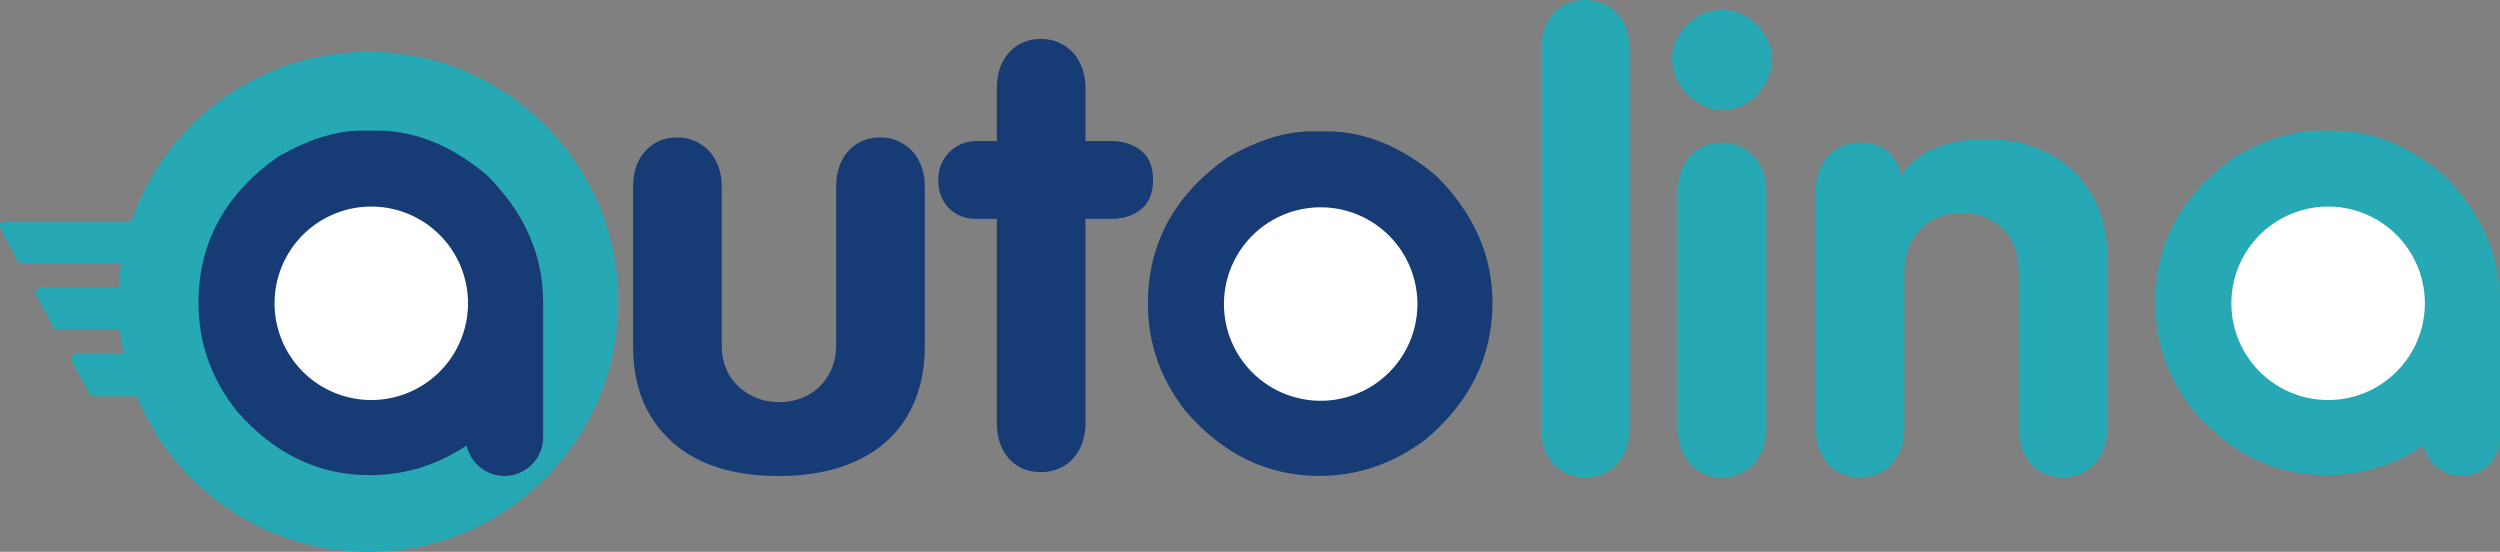
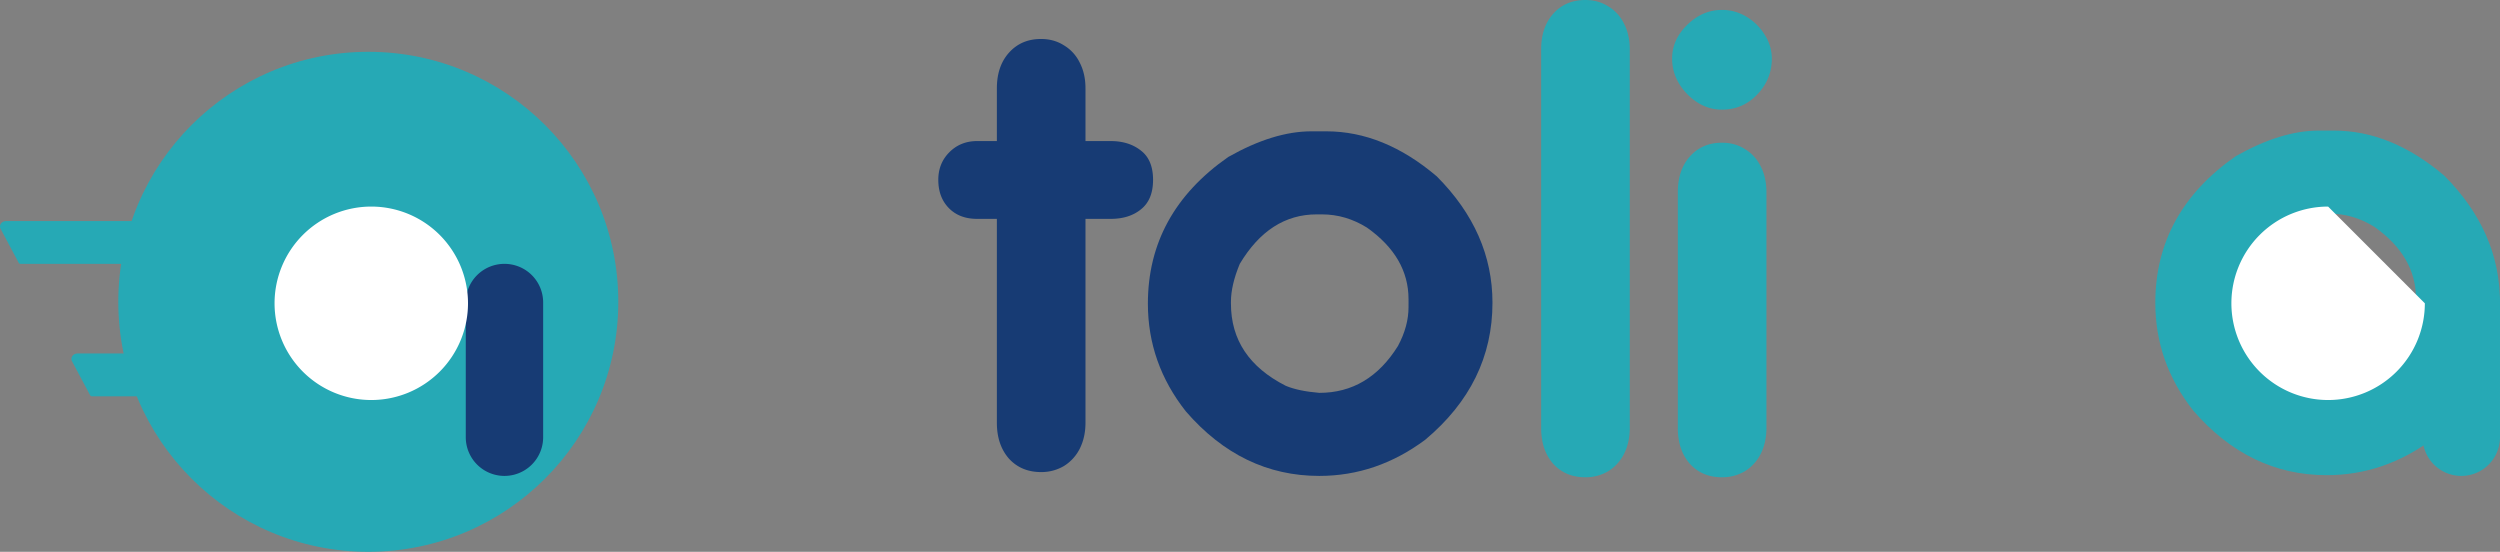
<svg xmlns="http://www.w3.org/2000/svg" viewBox="0 0 3360.01 741.63">
  <rect x="0" y="0" width="3360.01" height="741.63" fill="#808080" stroke="none" />
  <defs>
    <style>.cls-1{fill:#26a9b5;}.cls-2{fill:#173b74;}.cls-3{fill:#fff;}</style>
  </defs>
  <g id="Ebene_2" data-name="Ebene 2">
    <g id="svg27">
      <g id="autolina-logo-2022">
        <path id="Pfad_1" data-name="Pfad 1" class="cls-1" d="M8.11,297.1H238.7c3.31,0,3.31,2.08,3.31,5.22v45.51c0,3.14-2.4,6.8-5.71,6.8H27.65a4.06,4.06,0,0,1-1.36-.3,3.36,3.36,0,0,1-1-.84L.41,306.8a6.83,6.83,0,0,1,1.65-7.22C3.54,297.81,6.45,297.1,8.11,297.1Z" />
-         <path id="Pfad_2" data-name="Pfad 2" class="cls-1" d="M56.16,386.1H285.49c3.34,0,6,2.08,6,5.22v45.51a5.85,5.85,0,0,1-6,5.66h0L75.83,443.63a4,4,0,0,1-1.37-.3,3.44,3.44,0,0,1-1-.84L48.41,395.8a6.81,6.81,0,0,1,1.66-7.22C51.56,386.81,54.49,386.1,56.16,386.1Z" />
        <path id="Pfad_3" data-name="Pfad 3" class="cls-1" d="M104.11,475.1H332.24c3.31,0,5.77,2.08,5.77,5.22v45.51c0,3.14-2.46,6.8-5.77,6.8H123.65a4.06,4.06,0,0,1-1.36-.3,3.36,3.36,0,0,1-1-.84L96.41,484.8a6.83,6.83,0,0,1,1.65-7.22C99.54,475.81,102.45,475.1,104.11,475.1Z" />
        <path id="Ellipse_8" data-name="Ellipse 8" class="cls-1" d="M831,405.63c0,185.57-150.43,336-336,336s-336-150.43-336-336,150.43-336,336-336S831,220.06,831,405.63Z" />
        <g id="_lin" data-name=" lin">
          <path id="path851" class="cls-1" d="M2071.31,575.27V66.21q0-29.47,16.15-47.64Q2104,0,2130.65,0q17.35,0,30.68,8.48a54.83,54.83,0,0,1,21.4,23.41q7.67,14.94,7.67,34.32V575.27q0,19.38-7.67,34.72a58.17,58.17,0,0,1-21.4,23.41,59.4,59.4,0,0,1-30.68,8.07q-26.64,0-43.19-18.16-16.15-18.57-16.15-48Z" />
          <path id="path853" class="cls-1" d="M2255,575.27V258q0-29.46,16.15-47.63,16.55-18.57,43.19-18.57,17.37,0,30.68,8.47a54.85,54.85,0,0,1,21.4,23.42q7.66,14.94,7.67,34.31V575.27q0,19.38-7.67,34.72A58.1,58.1,0,0,1,2345,633.4a59.38,59.38,0,0,1-30.68,8.07q-26.64,0-43.19-18.16-16.16-18.57-16.15-48Zm59.34-561.95a62.84,62.84,0,0,1,33.11,9.29,72,72,0,0,1,24.62,24.62,58.74,58.74,0,0,1,9.29,31.49q0,27.86-19.78,48.44-19.38,20.19-47.24,20.19-26.23,0-46.83-21-20.17-21-20.18-47.64,0-25.42,20.18-45.21,20.6-20.19,46.83-20.19Z" />
-           <path id="path855" class="cls-1" d="M2440.29,575.27V258q0-29.46,16.14-47.63,16.56-18.57,43.2-18.57,23,0,37.14,11.7,14.54,11.72,17.76,32.3,34.72-48.85,114.65-48.85,46.83,0,84,19.38a138.68,138.68,0,0,1,58.13,55.31q21,35.92,21,85.58V575.27q0,19.38-7.67,34.72a58.17,58.17,0,0,1-21.4,23.41,59.4,59.4,0,0,1-30.68,8.07q-26.64,0-43.2-18.16-16.14-18.57-16.14-48V367.77q0-40-21.8-60.56-21.41-21-56.12-21-23.42,0-40.77,10.9a67.5,67.5,0,0,0-26.24,28.66q-8.88,18.17-8.88,42v207.5q0,19.38-7.67,34.72a58.17,58.17,0,0,1-21.4,23.41,59.4,59.4,0,0,1-30.68,8.07q-26.64,0-43.2-18.16-16.14-18.57-16.14-48Z" />
        </g>
        <g id="_ut" data-name=" ut">
-           <path id="path858" class="cls-2" d="M850.92,465.73V251q0-29.46,16.15-47.63,16.54-18.57,43.2-18.57,17.36,0,30.68,8.47a54.83,54.83,0,0,1,21.39,23.42Q970,231.59,970,251V463.31q0,35.12,22.61,56.11a77.68,77.68,0,0,0,54.1,21,83,83,0,0,0,38.35-8.88,71.58,71.58,0,0,0,27.85-26.64q10.9-17.37,10.9-41.58V251q0-29.46,16.15-47.63,16.54-18.57,43.19-18.57,17.37,0,30.69,8.47a54.83,54.83,0,0,1,21.39,23.42q7.68,14.94,7.67,34.31V465.73q0,52.88-23,92.44-22.61,39.17-67.42,60.56-44.4,21-105.76,21-93.26,0-144.53-46.83T850.92,465.73Z" />
          <path id="path860" class="cls-2" d="M1339.8,568.27V294.16h-26.65q-23.4,0-37.54-14.13-14.53-14.53-14.53-38.35,0-22.22,14.93-37.14t37.14-14.94h26.65v-71q0-29.47,16.15-47.64,16.54-18.57,43.19-18.57,17.35,0,30.68,8.48a54.79,54.79,0,0,1,21.4,23.42q7.66,14.92,7.67,34.31V189.6h33.91q24.63,0,40.77,12.92,16.15,12.51,16.15,39.16t-16.15,39.56q-15.73,12.92-40.77,12.92h-33.91V568.27q0,19.38-7.67,34.72a58.1,58.1,0,0,1-21.4,23.41,59.38,59.38,0,0,1-30.68,8.07q-26.64,0-43.19-18.16-16.15-18.57-16.15-48Z" />
        </g>
        <g id="a">
-           <path id="path863" class="cls-2" d="M486.45,175.5h20.19q77.19,0,148.43,60.57,74.82,75.1,74.82,169.81,0,108.36-90.25,184.06-65.31,48.69-142.5,48.69-104.2,0-179.32-86.69-51.06-64.71-51.06-144.87,0-121.72,108.06-197.13Q435.69,175.5,486.45,175.5ZM378.39,404.69v2.38q0,73,73.62,110.43,16.92,7.13,45.13,9.5,66.5,0,105.68-62.93,14.25-26.43,14.25-52.25V401.13q0-56.7-55.81-96.19-28.5-17.81-60.56-17.81h-7.13q-63.52,0-103.31,66.5Q378.4,382.13,378.39,404.69Z" />
-         </g>
+           </g>
        <path id="Abgerundetes_Rechteck_2" data-name="Abgerundetes Rechteck 2" class="cls-2" d="M678,354.63a51.88,51.88,0,0,1,52,52v181a52,52,0,0,1-104,0v-181A51.88,51.88,0,0,1,678,354.63Z" />
        <path id="Ellipse_5" data-name="Ellipse 5" class="cls-3" d="M629,407.63a130,130,0,1,1-130-130A130,130,0,0,1,629,407.63Z" />
        <g id="o">
          <path id="path868" class="cls-2" d="M1762.45,176.5h20.19q77.19,0,148.43,60.57,74.82,75.1,74.82,169.81,0,108.36-90.25,184.06-65.31,48.69-142.5,48.69-104.21,0-179.32-86.69-51.06-64.71-51.06-144.87,0-121.72,108.06-197.13Q1711.69,176.5,1762.45,176.5ZM1654.39,405.69v2.38q0,73,73.62,110.43,16.92,7.13,45.13,9.5,66.49,0,105.68-62.93,14.25-26.43,14.25-52.25V402.13q0-56.7-55.81-96.19-28.5-17.81-60.56-17.81h-7.13q-63.52,0-103.31,66.5Q1654.4,383.13,1654.39,405.69Z" />
        </g>
-         <path id="Ellipse_6" data-name="Ellipse 6" class="cls-3" d="M1905,408.63a130,130,0,1,1-130-130A130,130,0,0,1,1905,408.63Z" />
        <g id="a-2">
          <path id="path872" class="cls-1" d="M3116.45,175.5h20.19q77.19,0,148.43,60.57,74.82,75.1,74.82,169.81,0,108.36-90.25,184.06-65.31,48.69-142.5,48.69-104.2,0-179.32-86.69-51.06-64.71-51.06-144.87,0-121.72,108.06-197.13Q3065.69,175.5,3116.45,175.5ZM3008.39,404.69v2.38q0,73,73.62,110.43,16.92,7.13,45.13,9.5,66.49,0,105.68-62.93,14.25-26.43,14.25-52.25V401.13q0-56.7-55.81-96.19-28.5-17.81-60.56-17.81h-7.13q-63.53,0-103.31,66.5Q3008.39,382.13,3008.39,404.69Z" />
        </g>
        <path id="Abgerundetes_Rechteck_2-2" data-name="Abgerundetes Rechteck 2-2" class="cls-1" d="M3308,354.63a51.88,51.88,0,0,1,52,52v181a52,52,0,1,1-104,0v-181A51.88,51.88,0,0,1,3308,354.63Z" />
-         <path id="Ellipse_7" data-name="Ellipse 7" class="cls-3" d="M3259,407.63a130,130,0,1,1-130-130A130,130,0,0,1,3259,407.63Z" />
+         <path id="Ellipse_7" data-name="Ellipse 7" class="cls-3" d="M3259,407.63a130,130,0,1,1-130-130Z" />
      </g>
    </g>
  </g>
</svg>